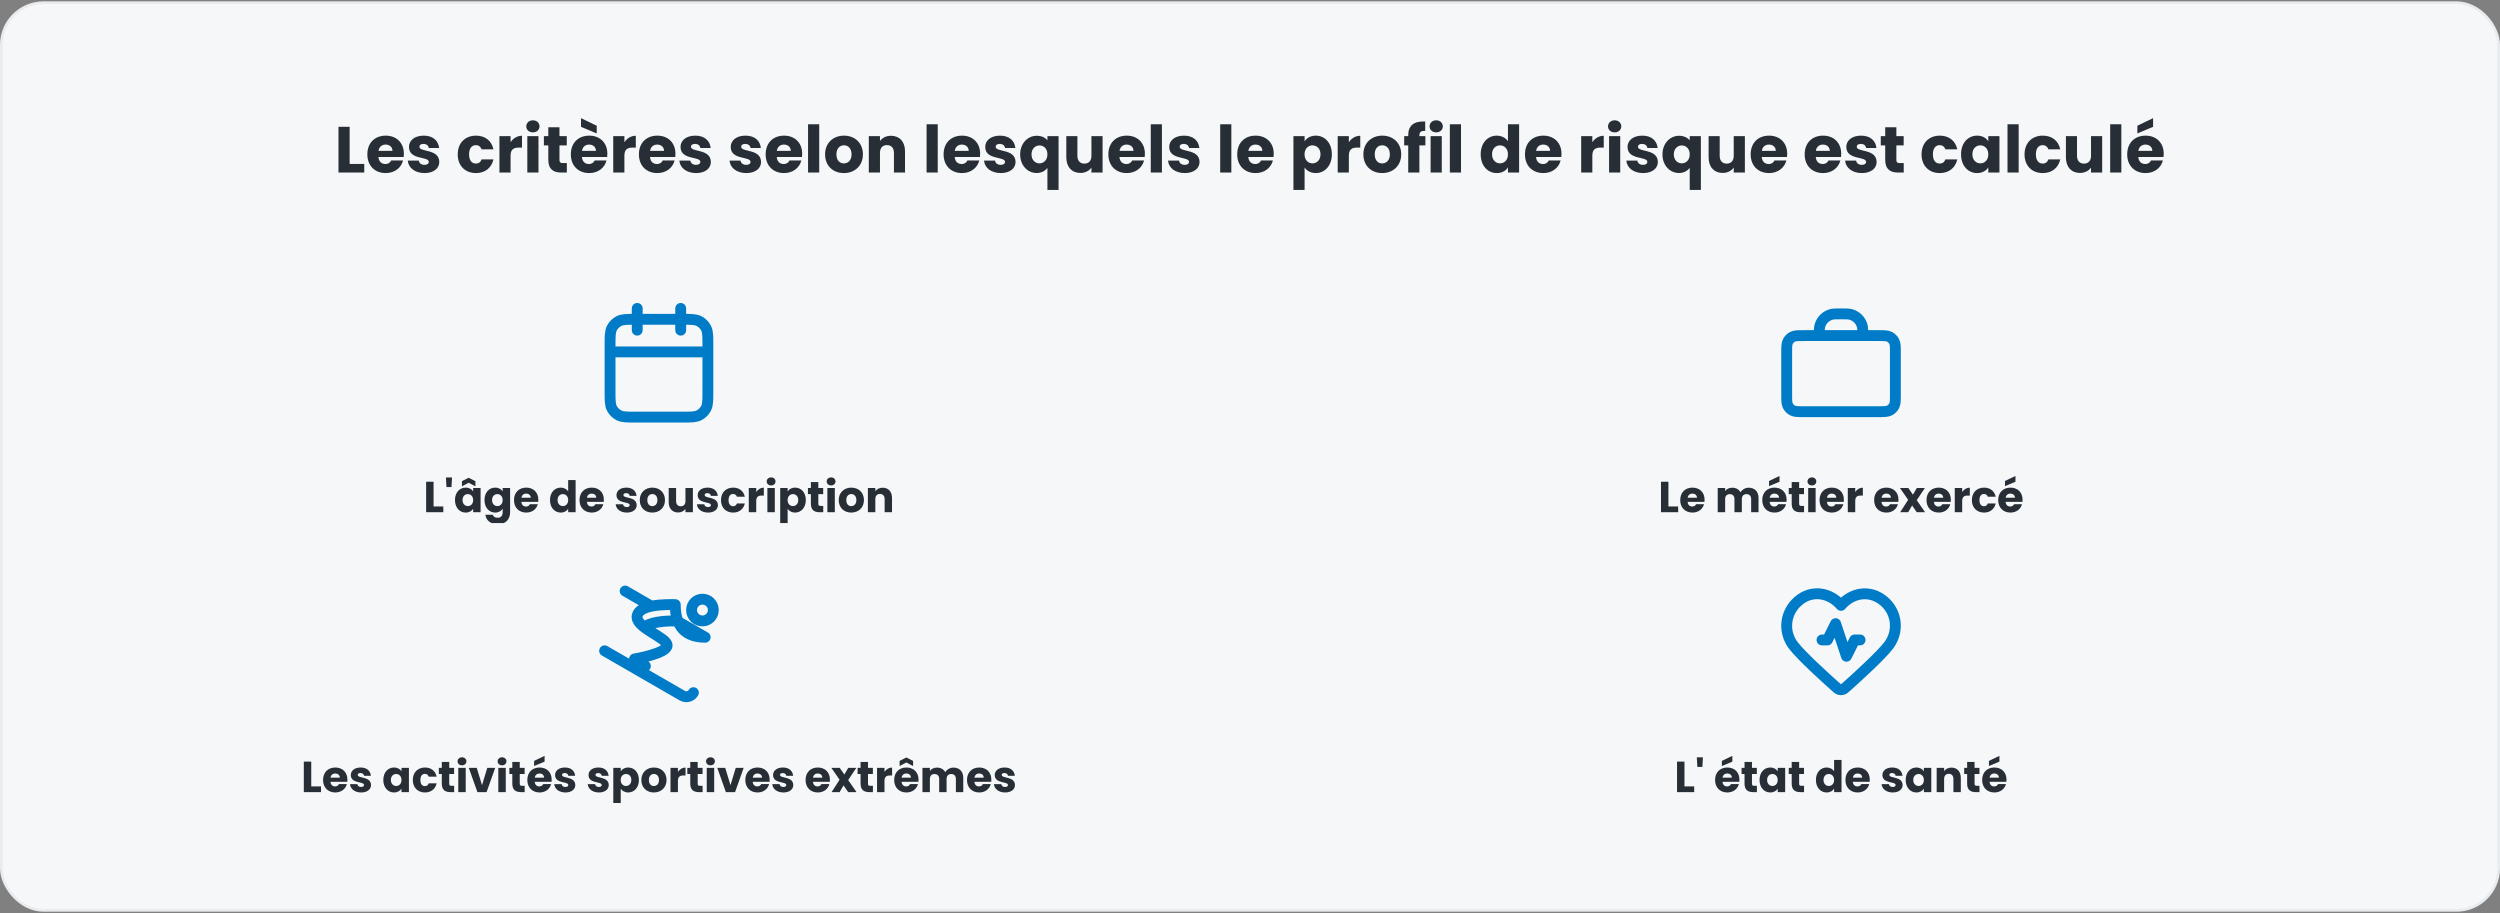
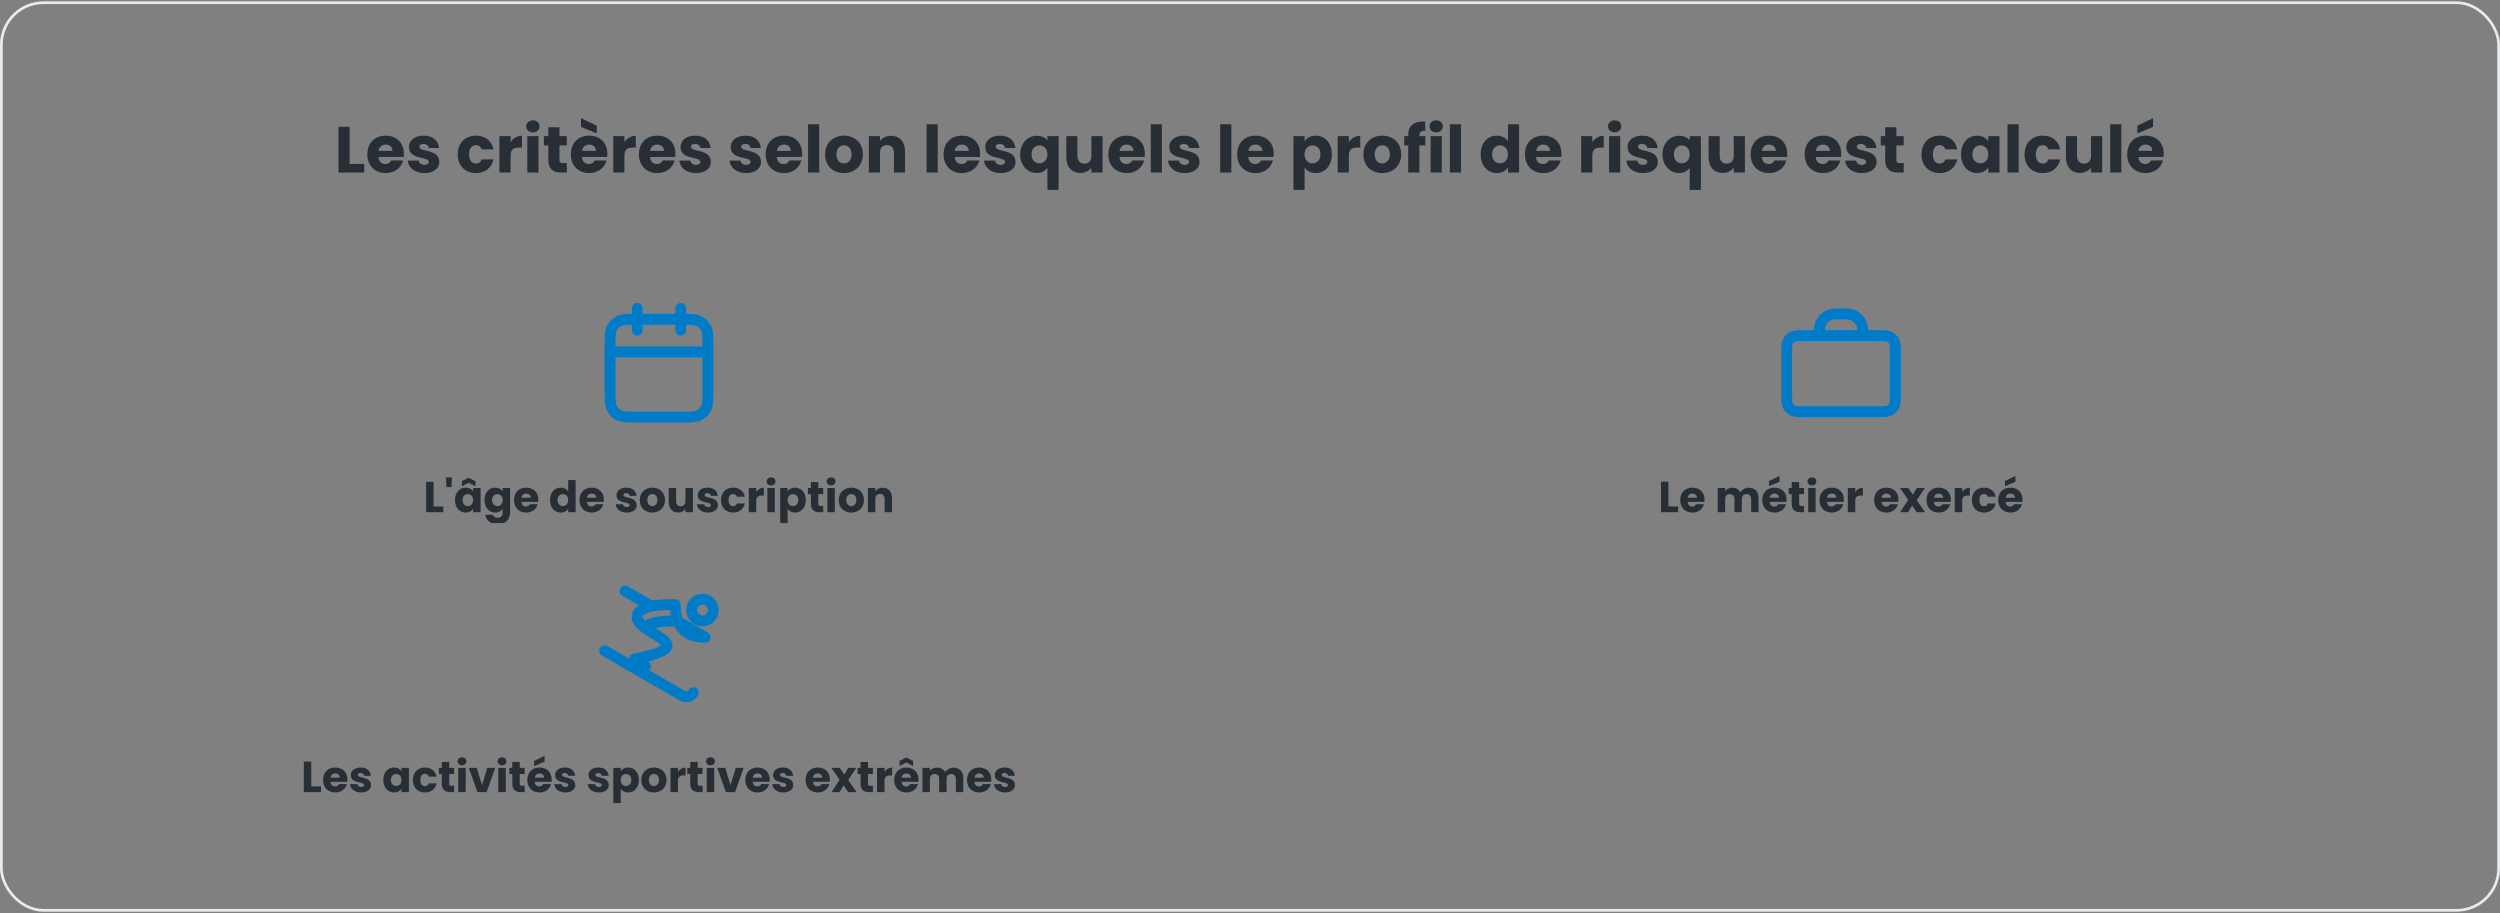
<svg xmlns="http://www.w3.org/2000/svg" width="920" height="336" viewBox="0 0 920 336" fill="none">
  <rect x="0" y="0" width="920" height="336" fill="#808080" stroke="none" />
-   <rect x="0.5" y="1" width="919" height="334" rx="15.5" fill="#F5F7F9" />
  <rect x="0.5" y="1" width="919" height="334" rx="15.5" stroke="#E9ECEF" />
  <path d="M124.562 46.652H128.666V60.332H134.042V63.5H124.562V46.652ZM141.904 53.204C140.56 53.204 139.528 54.02 139.288 55.508H144.424C144.424 54.044 143.272 53.204 141.904 53.204ZM148.312 59.06C147.664 61.676 145.288 63.692 141.952 63.692C138.016 63.692 135.184 61.052 135.184 56.804C135.184 52.556 137.968 49.916 141.952 49.916C145.864 49.916 148.624 52.508 148.624 56.588C148.624 56.972 148.6 57.38 148.552 57.788H139.264C139.408 59.54 140.488 60.356 141.808 60.356C142.96 60.356 143.608 59.78 143.944 59.06H148.312ZM161.661 59.612C161.661 61.94 159.597 63.692 156.237 63.692C152.661 63.692 150.261 61.7 150.069 59.108H154.125C154.221 60.044 155.061 60.668 156.189 60.668C157.245 60.668 157.797 60.188 157.797 59.588C157.797 57.428 150.501 58.988 150.501 54.068C150.501 51.788 152.445 49.916 155.949 49.916C159.405 49.916 161.325 51.836 161.589 54.476H157.797C157.677 53.564 156.981 52.964 155.829 52.964C154.869 52.964 154.341 53.348 154.341 53.996C154.341 56.132 161.589 54.62 161.661 59.612ZM168.442 56.804C168.442 52.58 171.226 49.916 175.162 49.916C178.522 49.916 180.898 51.764 181.594 54.956H177.226C176.89 54.02 176.218 53.42 175.09 53.42C173.626 53.42 172.618 54.572 172.618 56.804C172.618 59.036 173.626 60.188 175.09 60.188C176.218 60.188 176.866 59.636 177.226 58.652H181.594C180.898 61.748 178.522 63.692 175.162 63.692C171.226 63.692 168.442 61.052 168.442 56.804ZM187.893 57.284V63.5H183.789V50.108H187.893V52.34C188.829 50.924 190.293 49.964 192.093 49.964V54.308H190.965C189.021 54.308 187.893 54.98 187.893 57.284ZM194.054 63.5V50.108H198.158V63.5H194.054ZM196.118 48.716C194.654 48.716 193.67 47.732 193.67 46.508C193.67 45.26 194.654 44.276 196.118 44.276C197.558 44.276 198.542 45.26 198.542 46.508C198.542 47.732 197.558 48.716 196.118 48.716ZM201.781 58.844V53.516H200.149V50.108H201.781V46.844H205.885V50.108H208.573V53.516H205.885V58.892C205.885 59.684 206.221 60.02 207.133 60.02H208.597V63.5H206.509C203.725 63.5 201.781 62.324 201.781 58.844ZM216.787 53.204C215.443 53.204 214.411 54.02 214.171 55.508H219.307C219.307 54.044 218.155 53.204 216.787 53.204ZM223.195 59.06C222.547 61.676 220.171 63.692 216.835 63.692C212.899 63.692 210.067 61.052 210.067 56.804C210.067 52.556 212.851 49.916 216.835 49.916C220.747 49.916 223.507 52.508 223.507 56.588C223.507 56.972 223.483 57.38 223.435 57.788H214.147C214.291 59.54 215.371 60.356 216.691 60.356C217.843 60.356 218.491 59.78 218.827 59.06H223.195ZM213.811 46.676V43.484L219.595 46.268V49.1L213.811 46.676ZM229.776 57.284V63.5H225.672V50.108H229.776V52.34C230.712 50.924 232.176 49.964 233.976 49.964V54.308H232.848C230.904 54.308 229.776 54.98 229.776 57.284ZM241.841 53.204C240.497 53.204 239.465 54.02 239.225 55.508H244.361C244.361 54.044 243.209 53.204 241.841 53.204ZM248.249 59.06C247.601 61.676 245.225 63.692 241.889 63.692C237.953 63.692 235.121 61.052 235.121 56.804C235.121 52.556 237.905 49.916 241.889 49.916C245.801 49.916 248.561 52.508 248.561 56.588C248.561 56.972 248.537 57.38 248.489 57.788H239.201C239.345 59.54 240.425 60.356 241.745 60.356C242.897 60.356 243.545 59.78 243.881 59.06H248.249ZM261.598 59.612C261.598 61.94 259.534 63.692 256.174 63.692C252.598 63.692 250.198 61.7 250.006 59.108H254.062C254.158 60.044 254.998 60.668 256.126 60.668C257.182 60.668 257.734 60.188 257.734 59.588C257.734 57.428 250.438 58.988 250.438 54.068C250.438 51.788 252.382 49.916 255.886 49.916C259.342 49.916 261.262 51.836 261.526 54.476H257.734C257.614 53.564 256.918 52.964 255.766 52.964C254.806 52.964 254.278 53.348 254.278 53.996C254.278 56.132 261.526 54.62 261.598 59.612ZM280.067 59.612C280.067 61.94 278.003 63.692 274.643 63.692C271.067 63.692 268.667 61.7 268.475 59.108H272.531C272.627 60.044 273.467 60.668 274.595 60.668C275.651 60.668 276.203 60.188 276.203 59.588C276.203 57.428 268.907 58.988 268.907 54.068C268.907 51.788 270.851 49.916 274.355 49.916C277.811 49.916 279.731 51.836 279.995 54.476H276.203C276.083 53.564 275.387 52.964 274.235 52.964C273.275 52.964 272.747 53.348 272.747 53.996C272.747 56.132 279.995 54.62 280.067 59.612ZM288.482 53.204C287.138 53.204 286.106 54.02 285.866 55.508H291.002C291.002 54.044 289.85 53.204 288.482 53.204ZM294.89 59.06C294.242 61.676 291.866 63.692 288.53 63.692C284.594 63.692 281.762 61.052 281.762 56.804C281.762 52.556 284.546 49.916 288.53 49.916C292.442 49.916 295.202 52.508 295.202 56.588C295.202 56.972 295.178 57.38 295.13 57.788H285.842C285.986 59.54 287.066 60.356 288.386 60.356C289.538 60.356 290.186 59.78 290.522 59.06H294.89ZM297.367 63.5V45.74H301.471V63.5H297.367ZM317.549 56.804C317.549 61.052 314.477 63.692 310.541 63.692C306.605 63.692 303.629 61.052 303.629 56.804C303.629 52.556 306.677 49.916 310.589 49.916C314.525 49.916 317.549 52.556 317.549 56.804ZM307.805 56.804C307.805 59.06 309.053 60.14 310.541 60.14C312.005 60.14 313.373 59.06 313.373 56.804C313.373 54.524 312.029 53.468 310.589 53.468C309.101 53.468 307.805 54.524 307.805 56.804ZM328.966 63.5V56.228C328.966 54.404 327.958 53.396 326.398 53.396C324.838 53.396 323.83 54.404 323.83 56.228V63.5H319.726V50.108H323.83V51.884C324.646 50.756 326.086 49.964 327.886 49.964C330.982 49.964 333.046 52.076 333.046 55.676V63.5H328.966ZM340.984 63.5V45.74H345.088V63.5H340.984ZM353.966 53.204C352.622 53.204 351.59 54.02 351.35 55.508H356.486C356.486 54.044 355.334 53.204 353.966 53.204ZM360.374 59.06C359.726 61.676 357.35 63.692 354.014 63.692C350.078 63.692 347.246 61.052 347.246 56.804C347.246 52.556 350.03 49.916 354.014 49.916C357.926 49.916 360.686 52.508 360.686 56.588C360.686 56.972 360.662 57.38 360.614 57.788H351.326C351.47 59.54 352.55 60.356 353.87 60.356C355.022 60.356 355.67 59.78 356.006 59.06H360.374ZM373.723 59.612C373.723 61.94 371.659 63.692 368.299 63.692C364.723 63.692 362.323 61.7 362.131 59.108H366.187C366.283 60.044 367.123 60.668 368.251 60.668C369.307 60.668 369.859 60.188 369.859 59.588C369.859 57.428 362.563 58.988 362.563 54.068C362.563 51.788 364.507 49.916 368.011 49.916C371.467 49.916 373.387 51.836 373.651 54.476H369.859C369.739 53.564 369.043 52.964 367.891 52.964C366.931 52.964 366.403 53.348 366.403 53.996C366.403 56.132 373.651 54.62 373.723 59.612ZM375.418 56.828C375.418 52.748 378.202 49.964 381.538 49.964C383.29 49.964 384.634 50.636 385.45 51.644V50.108H389.554V69.884H385.45V61.82C384.586 62.876 383.266 63.668 381.49 63.668C378.202 63.668 375.418 60.908 375.418 56.828ZM385.45 56.804C385.45 54.548 383.914 53.516 382.522 53.516C381.154 53.516 379.594 54.572 379.594 56.828C379.594 59.084 381.154 60.116 382.522 60.116C383.914 60.116 385.45 59.06 385.45 56.804ZM405.747 50.108V63.5H401.643V61.676C400.827 62.828 399.387 63.644 397.587 63.644C394.491 63.644 392.403 61.508 392.403 57.932V50.108H396.483V57.38C396.483 59.204 397.515 60.212 399.051 60.212C400.635 60.212 401.643 59.204 401.643 57.38V50.108H405.747ZM414.599 53.204C413.255 53.204 412.223 54.02 411.983 55.508H417.119C417.119 54.044 415.967 53.204 414.599 53.204ZM421.007 59.06C420.359 61.676 417.983 63.692 414.647 63.692C410.711 63.692 407.879 61.052 407.879 56.804C407.879 52.556 410.663 49.916 414.647 49.916C418.559 49.916 421.319 52.508 421.319 56.588C421.319 56.972 421.295 57.38 421.247 57.788H411.959C412.103 59.54 413.183 60.356 414.503 60.356C415.655 60.356 416.303 59.78 416.639 59.06H421.007ZM423.484 63.5V45.74H427.588V63.5H423.484ZM441.434 59.612C441.434 61.94 439.37 63.692 436.01 63.692C432.434 63.692 430.034 61.7 429.842 59.108H433.898C433.994 60.044 434.834 60.668 435.962 60.668C437.018 60.668 437.57 60.188 437.57 59.588C437.57 57.428 430.274 58.988 430.274 54.068C430.274 51.788 432.218 49.916 435.722 49.916C439.178 49.916 441.098 51.836 441.362 54.476H437.57C437.45 53.564 436.754 52.964 435.602 52.964C434.642 52.964 434.114 53.348 434.114 53.996C434.114 56.132 441.362 54.62 441.434 59.612ZM449.031 63.5V45.74H453.135V63.5H449.031ZM462.013 53.204C460.669 53.204 459.637 54.02 459.397 55.508H464.533C464.533 54.044 463.381 53.204 462.013 53.204ZM468.421 59.06C467.773 61.676 465.397 63.692 462.061 63.692C458.125 63.692 455.293 61.052 455.293 56.804C455.293 52.556 458.077 49.916 462.061 49.916C465.973 49.916 468.733 52.508 468.733 56.588C468.733 56.972 468.709 57.38 468.661 57.788H459.373C459.517 59.54 460.597 60.356 461.917 60.356C463.069 60.356 463.717 59.78 464.053 59.06H468.421ZM480.088 52.004C480.832 50.828 482.248 49.916 484.216 49.916C487.504 49.916 490.12 52.556 490.12 56.78C490.12 61.004 487.504 63.692 484.216 63.692C482.248 63.692 480.832 62.756 480.088 61.628V69.884H475.984V50.108H480.088V52.004ZM485.944 56.78C485.944 54.644 484.552 53.492 482.992 53.492C481.456 53.492 480.064 54.668 480.064 56.804C480.064 58.94 481.456 60.116 482.992 60.116C484.552 60.116 485.944 58.916 485.944 56.78ZM496.377 57.284V63.5H492.273V50.108H496.377V52.34C497.313 50.924 498.777 49.964 500.577 49.964V54.308H499.449C497.505 54.308 496.377 54.98 496.377 57.284ZM515.643 56.804C515.643 61.052 512.571 63.692 508.635 63.692C504.699 63.692 501.723 61.052 501.723 56.804C501.723 52.556 504.771 49.916 508.683 49.916C512.619 49.916 515.643 52.556 515.643 56.804ZM505.899 56.804C505.899 59.06 507.147 60.14 508.635 60.14C510.099 60.14 511.467 59.06 511.467 56.804C511.467 54.524 510.123 53.468 508.683 53.468C507.195 53.468 505.899 54.524 505.899 56.804ZM518.228 63.5V53.516H516.74V50.108H518.228V49.724C518.228 46.22 520.388 44.492 524.468 44.708V48.188C522.884 48.092 522.332 48.572 522.332 49.988V50.108H524.54V53.516H522.332V63.5H518.228ZM526.468 63.5V50.108H530.572V63.5H526.468ZM528.532 48.716C527.068 48.716 526.084 47.732 526.084 46.508C526.084 45.26 527.068 44.276 528.532 44.276C529.972 44.276 530.956 45.26 530.956 46.508C530.956 47.732 529.972 48.716 528.532 48.716ZM533.547 63.5V45.74H537.651V63.5H533.547ZM544.895 56.78C544.895 52.556 547.511 49.916 550.799 49.916C552.575 49.916 554.111 50.732 554.927 51.956V45.74H559.031V63.5H554.927V61.58C554.183 62.804 552.767 63.692 550.799 63.692C547.511 63.692 544.895 61.004 544.895 56.78ZM554.927 56.804C554.927 54.668 553.559 53.492 551.999 53.492C550.463 53.492 549.071 54.644 549.071 56.78C549.071 58.916 550.463 60.116 551.999 60.116C553.559 60.116 554.927 58.94 554.927 56.804ZM567.904 53.204C566.56 53.204 565.528 54.02 565.288 55.508H570.424C570.424 54.044 569.272 53.204 567.904 53.204ZM574.312 59.06C573.664 61.676 571.288 63.692 567.952 63.692C564.016 63.692 561.184 61.052 561.184 56.804C561.184 52.556 563.968 49.916 567.952 49.916C571.864 49.916 574.624 52.508 574.624 56.588C574.624 56.972 574.6 57.38 574.552 57.788H565.264C565.408 59.54 566.488 60.356 567.808 60.356C568.96 60.356 569.608 59.78 569.944 59.06H574.312ZM585.979 57.284V63.5H581.875V50.108H585.979V52.34C586.915 50.924 588.379 49.964 590.179 49.964V54.308H589.051C587.107 54.308 585.979 54.98 585.979 57.284ZM592.14 63.5V50.108H596.244V63.5H592.14ZM594.204 48.716C592.74 48.716 591.756 47.732 591.756 46.508C591.756 45.26 592.74 44.276 594.204 44.276C595.644 44.276 596.628 45.26 596.628 46.508C596.628 47.732 595.644 48.716 594.204 48.716ZM610.09 59.612C610.09 61.94 608.026 63.692 604.666 63.692C601.09 63.692 598.69 61.7 598.498 59.108H602.554C602.65 60.044 603.49 60.668 604.618 60.668C605.674 60.668 606.226 60.188 606.226 59.588C606.226 57.428 598.93 58.988 598.93 54.068C598.93 51.788 600.874 49.916 604.378 49.916C607.834 49.916 609.754 51.836 610.018 54.476H606.226C606.106 53.564 605.41 52.964 604.258 52.964C603.298 52.964 602.77 53.348 602.77 53.996C602.77 56.132 610.018 54.62 610.09 59.612ZM611.785 56.828C611.785 52.748 614.569 49.964 617.905 49.964C619.657 49.964 621.001 50.636 621.817 51.644V50.108H625.921V69.884H621.817V61.82C620.953 62.876 619.633 63.668 617.857 63.668C614.569 63.668 611.785 60.908 611.785 56.828ZM621.817 56.804C621.817 54.548 620.281 53.516 618.889 53.516C617.521 53.516 615.961 54.572 615.961 56.828C615.961 59.084 617.521 60.116 618.889 60.116C620.281 60.116 621.817 59.06 621.817 56.804ZM642.114 50.108V63.5H638.01V61.676C637.194 62.828 635.754 63.644 633.954 63.644C630.858 63.644 628.77 61.508 628.77 57.932V50.108H632.85V57.38C632.85 59.204 633.882 60.212 635.418 60.212C637.002 60.212 638.01 59.204 638.01 57.38V50.108H642.114ZM650.966 53.204C649.622 53.204 648.59 54.02 648.35 55.508H653.486C653.486 54.044 652.334 53.204 650.966 53.204ZM657.374 59.06C656.726 61.676 654.35 63.692 651.014 63.692C647.078 63.692 644.246 61.052 644.246 56.804C644.246 52.556 647.03 49.916 651.014 49.916C654.926 49.916 657.686 52.508 657.686 56.588C657.686 56.972 657.662 57.38 657.614 57.788H648.326C648.47 59.54 649.55 60.356 650.87 60.356C652.022 60.356 652.67 59.78 653.006 59.06H657.374ZM670.841 53.204C669.497 53.204 668.465 54.02 668.225 55.508H673.361C673.361 54.044 672.209 53.204 670.841 53.204ZM677.249 59.06C676.601 61.676 674.225 63.692 670.889 63.692C666.953 63.692 664.121 61.052 664.121 56.804C664.121 52.556 666.905 49.916 670.889 49.916C674.801 49.916 677.561 52.508 677.561 56.588C677.561 56.972 677.537 57.38 677.489 57.788H668.201C668.345 59.54 669.425 60.356 670.745 60.356C671.897 60.356 672.545 59.78 672.881 59.06H677.249ZM690.598 59.612C690.598 61.94 688.534 63.692 685.174 63.692C681.598 63.692 679.198 61.7 679.006 59.108H683.062C683.158 60.044 683.998 60.668 685.126 60.668C686.182 60.668 686.734 60.188 686.734 59.588C686.734 57.428 679.438 58.988 679.438 54.068C679.438 51.788 681.382 49.916 684.886 49.916C688.342 49.916 690.262 51.836 690.526 54.476H686.734C686.614 53.564 685.918 52.964 684.766 52.964C683.806 52.964 683.278 53.348 683.278 53.996C683.278 56.132 690.526 54.62 690.598 59.612ZM693.757 58.844V53.516H692.125V50.108H693.757V46.844H697.861V50.108H700.549V53.516H697.861V58.892C697.861 59.684 698.197 60.02 699.109 60.02H700.573V63.5H698.485C695.701 63.5 693.757 62.324 693.757 58.844ZM707.129 56.804C707.129 52.58 709.913 49.916 713.849 49.916C717.209 49.916 719.585 51.764 720.281 54.956H715.913C715.577 54.02 714.905 53.42 713.777 53.42C712.313 53.42 711.305 54.572 711.305 56.804C711.305 59.036 712.313 60.188 713.777 60.188C714.905 60.188 715.553 59.636 715.913 58.652H720.281C719.585 61.748 717.209 63.692 713.849 63.692C709.913 63.692 707.129 61.052 707.129 56.804ZM721.66 56.78C721.66 52.556 724.276 49.916 727.564 49.916C729.556 49.916 730.972 50.828 731.692 52.004V50.108H735.796V63.5H731.692V61.604C730.948 62.78 729.532 63.692 727.54 63.692C724.276 63.692 721.66 61.004 721.66 56.78ZM731.692 56.804C731.692 54.668 730.324 53.492 728.764 53.492C727.228 53.492 725.836 54.644 725.836 56.78C725.836 58.916 727.228 60.116 728.764 60.116C730.324 60.116 731.692 58.94 731.692 56.804ZM738.765 63.5V45.74H742.869V63.5H738.765ZM745.027 56.804C745.027 52.58 747.811 49.916 751.747 49.916C755.107 49.916 757.483 51.764 758.179 54.956H753.811C753.475 54.02 752.803 53.42 751.675 53.42C750.211 53.42 749.203 54.572 749.203 56.804C749.203 59.036 750.211 60.188 751.675 60.188C752.803 60.188 753.451 59.636 753.811 58.652H758.179C757.483 61.748 755.107 63.692 751.747 63.692C747.811 63.692 745.027 61.052 745.027 56.804ZM773.599 50.108V63.5H769.495V61.676C768.679 62.828 767.239 63.644 765.439 63.644C762.343 63.644 760.255 61.508 760.255 57.932V50.108H764.335V57.38C764.335 59.204 765.367 60.212 766.903 60.212C768.487 60.212 769.495 59.204 769.495 57.38V50.108H773.599ZM776.547 63.5V45.74H780.651V63.5H776.547ZM789.529 53.204C788.185 53.204 787.153 54.02 786.913 55.508H792.049C792.049 54.044 790.897 53.204 789.529 53.204ZM795.937 59.06C795.289 61.676 792.913 63.692 789.577 63.692C785.641 63.692 782.809 61.052 782.809 56.804C782.809 52.556 785.593 49.916 789.577 49.916C793.489 49.916 796.249 52.508 796.249 56.588C796.249 56.972 796.225 57.38 796.177 57.788H786.889C787.033 59.54 788.113 60.356 789.433 60.356C790.585 60.356 791.233 59.78 791.569 59.06H795.937ZM786.553 46.268L792.337 43.484V46.676L786.553 49.1V46.268Z" fill="#272E35" />
  <g clip-path="url(#clip0_2107_1588)">
    <path d="M260.5 129.5H224.5M250.5 113.5V121.5M234.5 113.5V121.5M234.1 153.5H250.9C254.26 153.5 255.94 153.5 257.224 152.846C258.353 152.271 259.271 151.353 259.846 150.224C260.5 148.94 260.5 147.26 260.5 143.9V127.1C260.5 123.74 260.5 122.06 259.846 120.776C259.271 119.647 258.353 118.729 257.224 118.154C255.94 117.5 254.26 117.5 250.9 117.5H234.1C230.74 117.5 229.06 117.5 227.776 118.154C226.647 118.729 225.729 119.647 225.154 120.776C224.5 122.06 224.5 123.74 224.5 127.1V143.9C224.5 147.26 224.5 148.94 225.154 150.224C225.729 151.353 226.647 152.271 227.776 152.846C229.06 153.5 230.74 153.5 234.1 153.5Z" stroke="#007BC7" stroke-width="4" stroke-linecap="round" stroke-linejoin="round" />
    <path d="M156.82 177.268H159.556V186.388H163.14V188.5H156.82V177.268ZM164.301 179.236L164.093 175.7H166.349L166.141 179.236H164.301ZM167.432 184.02C167.432 181.204 169.176 179.444 171.368 179.444C172.696 179.444 173.64 180.052 174.12 180.836V179.572H176.856V188.5H174.12V187.236C173.624 188.02 172.68 188.628 171.352 188.628C169.176 188.628 167.432 186.836 167.432 184.02ZM174.12 184.036C174.12 182.612 173.208 181.828 172.168 181.828C171.144 181.828 170.216 182.596 170.216 184.02C170.216 185.444 171.144 186.244 172.168 186.244C173.208 186.244 174.12 185.46 174.12 184.036ZM174.952 177.076V178.964L172.472 177.652L169.992 178.964V177.076L172.472 175.812L174.952 177.076ZM178.292 184.02C178.292 181.204 180.036 179.444 182.228 179.444C183.54 179.444 184.5 180.036 184.98 180.836V179.572H187.716V188.484C187.716 190.868 186.34 192.9 183.252 192.9C180.596 192.9 178.868 191.556 178.628 189.428H181.332C181.508 190.1 182.18 190.532 183.124 190.532C184.164 190.532 184.98 189.988 184.98 188.484V187.22C184.484 188.004 183.54 188.628 182.228 188.628C180.036 188.628 178.292 186.836 178.292 184.02ZM184.98 184.036C184.98 182.612 184.068 181.828 183.028 181.828C182.004 181.828 181.076 182.596 181.076 184.02C181.076 185.444 182.004 186.244 183.028 186.244C184.068 186.244 184.98 185.46 184.98 184.036ZM193.631 181.636C192.735 181.636 192.047 182.18 191.887 183.172H195.311C195.311 182.196 194.543 181.636 193.631 181.636ZM197.903 185.54C197.471 187.284 195.887 188.628 193.663 188.628C191.039 188.628 189.151 186.868 189.151 184.036C189.151 181.204 191.007 179.444 193.663 179.444C196.271 179.444 198.111 181.172 198.111 183.892C198.111 184.148 198.095 184.42 198.063 184.692H191.871C191.967 185.86 192.687 186.404 193.567 186.404C194.335 186.404 194.767 186.02 194.991 185.54H197.903ZM202.401 184.02C202.401 181.204 204.145 179.444 206.337 179.444C207.521 179.444 208.545 179.988 209.089 180.804V176.66H211.825V188.5H209.089V187.22C208.593 188.036 207.649 188.628 206.337 188.628C204.145 188.628 202.401 186.836 202.401 184.02ZM209.089 184.036C209.089 182.612 208.177 181.828 207.137 181.828C206.113 181.828 205.185 182.596 205.185 184.02C205.185 185.444 206.113 186.244 207.137 186.244C208.177 186.244 209.089 185.46 209.089 184.036ZM217.741 181.636C216.845 181.636 216.157 182.18 215.997 183.172H219.421C219.421 182.196 218.653 181.636 217.741 181.636ZM222.013 185.54C221.581 187.284 219.997 188.628 217.773 188.628C215.149 188.628 213.261 186.868 213.261 184.036C213.261 181.204 215.117 179.444 217.773 179.444C220.381 179.444 222.22 181.172 222.22 183.892C222.22 184.148 222.205 184.42 222.173 184.692H215.981C216.077 185.86 216.797 186.404 217.677 186.404C218.445 186.404 218.877 186.02 219.101 185.54H222.013ZM234.303 185.908C234.303 187.46 232.927 188.628 230.687 188.628C228.303 188.628 226.703 187.3 226.575 185.572H229.279C229.343 186.196 229.903 186.612 230.655 186.612C231.359 186.612 231.727 186.292 231.727 185.892C231.727 184.452 226.863 185.492 226.863 182.212C226.863 180.692 228.159 179.444 230.495 179.444C232.799 179.444 234.079 180.724 234.255 182.484H231.727C231.647 181.876 231.183 181.476 230.415 181.476C229.775 181.476 229.423 181.732 229.423 182.164C229.423 183.588 234.255 182.58 234.303 185.908ZM244.712 184.036C244.712 186.868 242.664 188.628 240.04 188.628C237.416 188.628 235.432 186.868 235.432 184.036C235.432 181.204 237.464 179.444 240.072 179.444C242.696 179.444 244.712 181.204 244.712 184.036ZM238.216 184.036C238.216 185.54 239.048 186.26 240.04 186.26C241.016 186.26 241.928 185.54 241.928 184.036C241.928 182.516 241.032 181.812 240.072 181.812C239.08 181.812 238.216 182.516 238.216 184.036ZM254.98 179.572V188.5H252.244V187.284C251.7 188.052 250.74 188.596 249.54 188.596C247.476 188.596 246.084 187.172 246.084 184.788V179.572H248.804V184.42C248.804 185.636 249.492 186.308 250.516 186.308C251.572 186.308 252.244 185.636 252.244 184.42V179.572H254.98ZM264.193 185.908C264.193 187.46 262.817 188.628 260.577 188.628C258.193 188.628 256.593 187.3 256.465 185.572H259.169C259.233 186.196 259.793 186.612 260.545 186.612C261.249 186.612 261.617 186.292 261.617 185.892C261.617 184.452 256.753 185.492 256.753 182.212C256.753 180.692 258.049 179.444 260.385 179.444C262.689 179.444 263.969 180.724 264.145 182.484H261.617C261.537 181.876 261.073 181.476 260.305 181.476C259.665 181.476 259.313 181.732 259.313 182.164C259.313 183.588 264.145 182.58 264.193 185.908ZM265.323 184.036C265.323 181.22 267.179 179.444 269.803 179.444C272.043 179.444 273.627 180.676 274.091 182.804H271.179C270.955 182.18 270.507 181.78 269.755 181.78C268.779 181.78 268.107 182.548 268.107 184.036C268.107 185.524 268.779 186.292 269.755 186.292C270.507 186.292 270.939 185.924 271.179 185.268H274.091C273.627 187.332 272.043 188.628 269.803 188.628C267.179 188.628 265.323 186.868 265.323 184.036ZM278.291 184.356V188.5H275.555V179.572H278.291V181.06C278.915 180.116 279.891 179.476 281.091 179.476V182.372H280.339C279.043 182.372 278.291 182.82 278.291 184.356ZM282.398 188.5V179.572H285.134V188.5H282.398ZM283.774 178.644C282.798 178.644 282.142 177.988 282.142 177.172C282.142 176.34 282.798 175.684 283.774 175.684C284.734 175.684 285.39 176.34 285.39 177.172C285.39 177.988 284.734 178.644 283.774 178.644ZM289.853 180.836C290.349 180.052 291.293 179.444 292.605 179.444C294.797 179.444 296.541 181.204 296.541 184.02C296.541 186.836 294.797 188.628 292.605 188.628C291.293 188.628 290.349 188.004 289.853 187.252V192.756H287.117V179.572H289.853V180.836ZM293.757 184.02C293.757 182.596 292.829 181.828 291.789 181.828C290.765 181.828 289.837 182.612 289.837 184.036C289.837 185.46 290.765 186.244 291.789 186.244C292.829 186.244 293.757 185.444 293.757 184.02ZM298.408 185.396V181.844H297.32V179.572H298.408V177.396H301.144V179.572H302.936V181.844H301.144V185.428C301.144 185.956 301.368 186.18 301.976 186.18H302.952V188.5H301.56C299.704 188.5 298.408 187.716 298.408 185.396ZM304.476 188.5V179.572H307.212V188.5H304.476ZM305.852 178.644C304.876 178.644 304.22 177.988 304.22 177.172C304.22 176.34 304.876 175.684 305.852 175.684C306.812 175.684 307.468 176.34 307.468 177.172C307.468 177.988 306.812 178.644 305.852 178.644ZM317.931 184.036C317.931 186.868 315.883 188.628 313.259 188.628C310.635 188.628 308.651 186.868 308.651 184.036C308.651 181.204 310.683 179.444 313.291 179.444C315.915 179.444 317.931 181.204 317.931 184.036ZM311.435 184.036C311.435 185.54 312.267 186.26 313.259 186.26C314.235 186.26 315.147 185.54 315.147 184.036C315.147 182.516 314.251 181.812 313.291 181.812C312.299 181.812 311.435 182.516 311.435 184.036ZM325.543 188.5V183.652C325.543 182.436 324.871 181.764 323.831 181.764C322.791 181.764 322.119 182.436 322.119 183.652V188.5H319.383V179.572H322.119V180.756C322.663 180.004 323.623 179.476 324.823 179.476C326.887 179.476 328.263 180.884 328.263 183.284V188.5H325.543Z" fill="#272E35" />
  </g>
  <g clip-path="url(#clip1_2107_1588)">
    <path d="M685.5 123.5C685.5 121.64 685.5 120.71 685.296 119.947C684.741 117.877 683.123 116.259 681.053 115.704C680.29 115.5 679.36 115.5 677.5 115.5C675.64 115.5 674.71 115.5 673.947 115.704C671.877 116.259 670.259 117.877 669.704 119.947C669.5 120.71 669.5 121.64 669.5 123.5M663.9 151.5H691.1C693.34 151.5 694.46 151.5 695.316 151.064C696.069 150.681 696.681 150.069 697.064 149.316C697.5 148.46 697.5 147.34 697.5 145.1V129.9C697.5 127.66 697.5 126.54 697.064 125.684C696.681 124.931 696.069 124.319 695.316 123.936C694.46 123.5 693.34 123.5 691.1 123.5H663.9C661.66 123.5 660.54 123.5 659.684 123.936C658.931 124.319 658.319 124.931 657.936 125.684C657.5 126.54 657.5 127.66 657.5 129.9V145.1C657.5 147.34 657.5 148.46 657.936 149.316C658.319 150.069 658.931 150.681 659.684 151.064C660.54 151.5 661.66 151.5 663.9 151.5Z" stroke="#007BC7" stroke-width="4" stroke-linecap="round" stroke-linejoin="round" />
    <path d="M611.242 177.268H613.978V186.388H617.562V188.5H611.242V177.268ZM622.803 181.636C621.907 181.636 621.219 182.18 621.059 183.172H624.483C624.483 182.196 623.715 181.636 622.803 181.636ZM627.075 185.54C626.643 187.284 625.059 188.628 622.835 188.628C620.211 188.628 618.323 186.868 618.323 184.036C618.323 181.204 620.179 179.444 622.835 179.444C625.443 179.444 627.283 181.172 627.283 183.892C627.283 184.148 627.267 184.42 627.235 184.692H621.043C621.139 185.86 621.859 186.404 622.739 186.404C623.507 186.404 623.939 186.02 624.163 185.54H627.075ZM644.421 188.5V183.652C644.421 182.484 643.749 181.844 642.709 181.844C641.669 181.844 640.997 182.484 640.997 183.652V188.5H638.277V183.652C638.277 182.484 637.605 181.844 636.565 181.844C635.525 181.844 634.853 182.484 634.853 183.652V188.5H632.117V179.572H634.853V180.692C635.381 179.972 636.293 179.476 637.461 179.476C638.805 179.476 639.893 180.068 640.501 181.14C641.093 180.196 642.213 179.476 643.509 179.476C645.717 179.476 647.141 180.884 647.141 183.284V188.5H644.421ZM652.991 181.636C652.095 181.636 651.407 182.18 651.247 183.172H654.671C654.671 182.196 653.903 181.636 652.991 181.636ZM657.263 185.54C656.831 187.284 655.247 188.628 653.023 188.628C650.399 188.628 648.511 186.868 648.511 184.036C648.511 181.204 650.367 179.444 653.023 179.444C655.631 179.444 657.47 181.172 657.47 183.892C657.47 184.148 657.455 184.42 657.423 184.692H651.231C651.327 185.86 652.047 186.404 652.927 186.404C653.695 186.404 654.127 186.02 654.351 185.54H657.263ZM651.007 177.012L654.863 175.156V177.284L651.007 178.9V177.012ZM659.346 185.396V181.844H658.258V179.572H659.346V177.396H662.082V179.572H663.874V181.844H662.082V185.428C662.082 185.956 662.306 186.18 662.914 186.18H663.89V188.5H662.498C660.642 188.5 659.346 187.716 659.346 185.396ZM665.414 188.5V179.572H668.15V188.5H665.414ZM666.79 178.644C665.814 178.644 665.158 177.988 665.158 177.172C665.158 176.34 665.814 175.684 666.79 175.684C667.75 175.684 668.406 176.34 668.406 177.172C668.406 177.988 667.75 178.644 666.79 178.644ZM674.069 181.636C673.173 181.636 672.485 182.18 672.325 183.172H675.749C675.749 182.196 674.981 181.636 674.069 181.636ZM678.341 185.54C677.909 187.284 676.325 188.628 674.101 188.628C671.477 188.628 669.589 186.868 669.589 184.036C669.589 181.204 671.445 179.444 674.101 179.444C676.709 179.444 678.549 181.172 678.549 183.892C678.549 184.148 678.533 184.42 678.501 184.692H672.309C672.405 185.86 673.125 186.404 674.005 186.404C674.773 186.404 675.205 186.02 675.429 185.54H678.341ZM682.728 184.356V188.5H679.992V179.572H682.728V181.06C683.352 180.116 684.328 179.476 685.528 179.476V182.372H684.776C683.48 182.372 682.728 182.82 682.728 184.356ZM694.162 181.636C693.266 181.636 692.578 182.18 692.418 183.172H695.842C695.842 182.196 695.074 181.636 694.162 181.636ZM698.434 185.54C698.002 187.284 696.418 188.628 694.194 188.628C691.57 188.628 689.682 186.868 689.682 184.036C689.682 181.204 691.538 179.444 694.194 179.444C696.802 179.444 698.642 181.172 698.642 183.892C698.642 184.148 698.626 184.42 698.594 184.692H692.402C692.498 185.86 693.218 186.404 694.098 186.404C694.866 186.404 695.298 186.02 695.522 185.54H698.434ZM705.366 188.5L703.654 186.02L702.214 188.5H699.254L702.198 183.94L699.174 179.572H702.246L703.958 182.036L705.398 179.572H708.358L705.366 184.068L708.438 188.5H705.366ZM713.428 181.636C712.532 181.636 711.844 182.18 711.684 183.172H715.108C715.108 182.196 714.34 181.636 713.428 181.636ZM717.7 185.54C717.268 187.284 715.684 188.628 713.46 188.628C710.836 188.628 708.948 186.868 708.948 184.036C708.948 181.204 710.804 179.444 713.46 179.444C716.068 179.444 717.908 181.172 717.908 183.892C717.908 184.148 717.892 184.42 717.86 184.692H711.668C711.764 185.86 712.484 186.404 713.364 186.404C714.132 186.404 714.564 186.02 714.788 185.54H717.7ZM722.087 184.356V188.5H719.351V179.572H722.087V181.06C722.711 180.116 723.687 179.476 724.887 179.476V182.372H724.135C722.839 182.372 722.087 182.82 722.087 184.356ZM725.651 184.036C725.651 181.22 727.507 179.444 730.131 179.444C732.371 179.444 733.955 180.676 734.419 182.804H731.507C731.283 182.18 730.835 181.78 730.083 181.78C729.107 181.78 728.435 182.548 728.435 184.036C728.435 185.524 729.107 186.292 730.083 186.292C730.835 186.292 731.267 185.924 731.507 185.268H734.419C733.955 187.332 732.371 188.628 730.131 188.628C727.507 188.628 725.651 186.868 725.651 184.036ZM739.819 181.636C738.923 181.636 738.235 182.18 738.075 183.172H741.499C741.499 182.196 740.731 181.636 739.819 181.636ZM744.091 185.54C743.659 187.284 742.075 188.628 739.851 188.628C737.227 188.628 735.339 186.868 735.339 184.036C735.339 181.204 737.195 179.444 739.851 179.444C742.459 179.444 744.299 181.172 744.299 183.892C744.299 184.148 744.283 184.42 744.251 184.692H738.059C738.155 185.86 738.875 186.404 739.755 186.404C740.523 186.404 740.955 186.02 741.179 185.54H744.091ZM737.835 177.012L741.691 175.156V177.284L737.835 178.9V177.012Z" fill="#272E35" />
  </g>
  <g clip-path="url(#clip2_2107_1588)">
    <path d="M248.5 228.5C246.5 228.5 240.5 228.5 237.5 230.5M222.5 239.5L251.079 256C252.514 256.829 254.348 256.337 255.177 254.902M230.056 217.5L239.72 223.08M239.72 223.08C243.321 222.328 247.594 222.499 248.5 222.499C248.5 228.499 250.5 234.5 259.5 234.5L249.61 228.79M239.72 223.08C237.147 223.616 234.917 224.623 234.5 226.498C233.5 230.998 245.5 234.496 245.5 237.498C245.5 240.5 233.5 242.5 233.5 242.5L237.5 245.1M254.5 224.5C254.5 226.709 256.291 228.5 258.5 228.5C260.709 228.5 262.5 226.709 262.5 224.5C262.5 222.291 260.709 220.5 258.5 220.5C256.291 220.5 254.5 222.291 254.5 224.5Z" stroke="#007BC7" stroke-width="4" stroke-linecap="round" stroke-linejoin="round" />
    <path d="M111.805 280.268H114.541V289.388H118.125V291.5H111.805V280.268ZM123.366 284.636C122.47 284.636 121.782 285.18 121.622 286.172H125.046C125.046 285.196 124.278 284.636 123.366 284.636ZM127.638 288.54C127.206 290.284 125.622 291.628 123.398 291.628C120.774 291.628 118.886 289.868 118.886 287.036C118.886 284.204 120.742 282.444 123.398 282.444C126.006 282.444 127.845 284.172 127.845 286.892C127.845 287.148 127.83 287.42 127.798 287.692H121.606C121.702 288.86 122.422 289.404 123.302 289.404C124.07 289.404 124.502 289.02 124.726 288.54H127.638ZM136.537 288.908C136.537 290.46 135.161 291.628 132.921 291.628C130.537 291.628 128.937 290.3 128.809 288.572H131.513C131.577 289.196 132.137 289.612 132.889 289.612C133.593 289.612 133.961 289.292 133.961 288.892C133.961 287.452 129.097 288.492 129.097 285.212C129.097 283.692 130.393 282.444 132.729 282.444C135.033 282.444 136.313 283.724 136.489 285.484H133.961C133.881 284.876 133.417 284.476 132.649 284.476C132.009 284.476 131.657 284.732 131.657 285.164C131.657 286.588 136.489 285.58 136.537 288.908ZM141.057 287.02C141.057 284.204 142.801 282.444 144.993 282.444C146.321 282.444 147.265 283.052 147.745 283.836V282.572H150.481V291.5H147.745V290.236C147.249 291.02 146.305 291.628 144.977 291.628C142.801 291.628 141.057 289.836 141.057 287.02ZM147.745 287.036C147.745 285.612 146.833 284.828 145.793 284.828C144.769 284.828 143.841 285.596 143.841 287.02C143.841 288.444 144.769 289.244 145.793 289.244C146.833 289.244 147.745 288.46 147.745 287.036ZM151.917 287.036C151.917 284.22 153.773 282.444 156.397 282.444C158.637 282.444 160.221 283.676 160.685 285.804H157.773C157.549 285.18 157.101 284.78 156.349 284.78C155.373 284.78 154.701 285.548 154.701 287.036C154.701 288.524 155.373 289.292 156.349 289.292C157.101 289.292 157.533 288.924 157.773 288.268H160.685C160.221 290.332 158.637 291.628 156.397 291.628C153.773 291.628 151.917 289.868 151.917 287.036ZM162.58 288.396V284.844H161.492V282.572H162.58V280.396H165.316V282.572H167.108V284.844H165.316V288.428C165.316 288.956 165.54 289.18 166.148 289.18H167.124V291.5H165.732C163.876 291.5 162.58 290.716 162.58 288.396ZM168.648 291.5V282.572H171.384V291.5H168.648ZM170.024 281.644C169.048 281.644 168.392 280.988 168.392 280.172C168.392 279.34 169.048 278.684 170.024 278.684C170.984 278.684 171.64 279.34 171.64 280.172C171.64 280.988 170.984 281.644 170.024 281.644ZM172.519 282.572H175.447L177.383 288.94L179.319 282.572H182.231L179.063 291.5H175.687L172.519 282.572ZM183.383 291.5V282.572H186.119V291.5H183.383ZM184.759 281.644C183.783 281.644 183.127 280.988 183.127 280.172C183.127 279.34 183.783 278.684 184.759 278.684C185.719 278.684 186.375 279.34 186.375 280.172C186.375 280.988 185.719 281.644 184.759 281.644ZM188.533 288.396V284.844H187.445V282.572H188.533V280.396H191.269V282.572H193.061V284.844H191.269V288.428C191.269 288.956 191.493 289.18 192.101 289.18H193.077V291.5H191.685C189.829 291.5 188.533 290.716 188.533 288.396ZM198.537 284.636C197.641 284.636 196.953 285.18 196.793 286.172H200.217C200.217 285.196 199.449 284.636 198.537 284.636ZM202.809 288.54C202.377 290.284 200.793 291.628 198.569 291.628C195.945 291.628 194.057 289.868 194.057 287.036C194.057 284.204 195.913 282.444 198.569 282.444C201.177 282.444 203.017 284.172 203.017 286.892C203.017 287.148 203.001 287.42 202.969 287.692H196.777C196.873 288.86 197.593 289.404 198.473 289.404C199.241 289.404 199.673 289.02 199.897 288.54H202.809ZM196.553 280.012L200.409 278.156V280.284L196.553 281.9V280.012ZM211.709 288.908C211.709 290.46 210.333 291.628 208.093 291.628C205.709 291.628 204.109 290.3 203.981 288.572H206.685C206.749 289.196 207.309 289.612 208.061 289.612C208.765 289.612 209.133 289.292 209.133 288.892C209.133 287.452 204.269 288.492 204.269 285.212C204.269 283.692 205.565 282.444 207.901 282.444C210.205 282.444 211.485 283.724 211.661 285.484H209.133C209.053 284.876 208.589 284.476 207.821 284.476C207.181 284.476 206.829 284.732 206.829 285.164C206.829 286.588 211.661 285.58 211.709 288.908ZM224.021 288.908C224.021 290.46 222.645 291.628 220.405 291.628C218.021 291.628 216.421 290.3 216.293 288.572H218.997C219.061 289.196 219.621 289.612 220.373 289.612C221.077 289.612 221.445 289.292 221.445 288.892C221.445 287.452 216.581 288.492 216.581 285.212C216.581 283.692 217.877 282.444 220.213 282.444C222.517 282.444 223.797 283.724 223.973 285.484H221.445C221.365 284.876 220.901 284.476 220.133 284.476C219.493 284.476 219.141 284.732 219.141 285.164C219.141 286.588 223.973 285.58 224.021 288.908ZM228.431 283.836C228.927 283.052 229.871 282.444 231.183 282.444C233.375 282.444 235.119 284.204 235.119 287.02C235.119 289.836 233.375 291.628 231.183 291.628C229.871 291.628 228.927 291.004 228.431 290.252V295.756H225.695V282.572H228.431V283.836ZM232.335 287.02C232.335 285.596 231.407 284.828 230.367 284.828C229.343 284.828 228.415 285.612 228.415 287.036C228.415 288.46 229.343 289.244 230.367 289.244C231.407 289.244 232.335 288.444 232.335 287.02ZM245.291 287.036C245.291 289.868 243.243 291.628 240.619 291.628C237.995 291.628 236.011 289.868 236.011 287.036C236.011 284.204 238.043 282.444 240.651 282.444C243.275 282.444 245.291 284.204 245.291 287.036ZM238.795 287.036C238.795 288.54 239.627 289.26 240.619 289.26C241.595 289.26 242.507 288.54 242.507 287.036C242.507 285.516 241.611 284.812 240.651 284.812C239.659 284.812 238.795 285.516 238.795 287.036ZM249.478 287.356V291.5H246.742V282.572H249.478V284.06C250.102 283.116 251.078 282.476 252.278 282.476V285.372H251.526C250.23 285.372 249.478 285.82 249.478 287.356ZM254.018 288.396V284.844H252.93V282.572H254.018V280.396H256.754V282.572H258.546V284.844H256.754V288.428C256.754 288.956 256.978 289.18 257.586 289.18H258.562V291.5H257.17C255.314 291.5 254.018 290.716 254.018 288.396ZM260.086 291.5V282.572H262.822V291.5H260.086ZM261.462 281.644C260.486 281.644 259.83 280.988 259.83 280.172C259.83 279.34 260.486 278.684 261.462 278.684C262.422 278.684 263.078 279.34 263.078 280.172C263.078 280.988 262.422 281.644 261.462 281.644ZM263.957 282.572H266.885L268.821 288.94L270.757 282.572H273.669L270.501 291.5H267.125L263.957 282.572ZM278.756 284.636C277.86 284.636 277.172 285.18 277.012 286.172H280.436C280.436 285.196 279.668 284.636 278.756 284.636ZM283.028 288.54C282.596 290.284 281.012 291.628 278.788 291.628C276.164 291.628 274.276 289.868 274.276 287.036C274.276 284.204 276.132 282.444 278.788 282.444C281.396 282.444 283.236 284.172 283.236 286.892C283.236 287.148 283.22 287.42 283.188 287.692H276.996C277.092 288.86 277.812 289.404 278.692 289.404C279.46 289.404 279.892 289.02 280.116 288.54H283.028ZM291.928 288.908C291.928 290.46 290.552 291.628 288.312 291.628C285.928 291.628 284.328 290.3 284.2 288.572H286.904C286.968 289.196 287.528 289.612 288.28 289.612C288.984 289.612 289.352 289.292 289.352 288.892C289.352 287.452 284.488 288.492 284.488 285.212C284.488 283.692 285.784 282.444 288.12 282.444C290.424 282.444 291.704 283.724 291.88 285.484H289.352C289.272 284.876 288.808 284.476 288.04 284.476C287.4 284.476 287.048 284.732 287.048 285.164C287.048 286.588 291.88 285.58 291.928 288.908ZM300.928 284.636C300.032 284.636 299.344 285.18 299.184 286.172H302.608C302.608 285.196 301.84 284.636 300.928 284.636ZM305.2 288.54C304.768 290.284 303.184 291.628 300.96 291.628C298.336 291.628 296.448 289.868 296.448 287.036C296.448 284.204 298.304 282.444 300.96 282.444C303.568 282.444 305.408 284.172 305.408 286.892C305.408 287.148 305.392 287.42 305.36 287.692H299.168C299.264 288.86 299.984 289.404 300.864 289.404C301.632 289.404 302.064 289.02 302.288 288.54H305.2ZM312.131 291.5L310.419 289.02L308.979 291.5H306.019L308.963 286.94L305.939 282.572H309.011L310.723 285.036L312.163 282.572H315.123L312.131 287.068L315.203 291.5H312.131ZM316.69 288.396V284.844H315.602V282.572H316.69V280.396H319.426V282.572H321.218V284.844H319.426V288.428C319.426 288.956 319.65 289.18 320.258 289.18H321.234V291.5H319.842C317.986 291.5 316.69 290.716 316.69 288.396ZM325.494 287.356V291.5H322.758V282.572H325.494V284.06C326.118 283.116 327.094 282.476 328.294 282.476V285.372H327.542C326.246 285.372 325.494 285.82 325.494 287.356ZM333.537 284.636C332.641 284.636 331.953 285.18 331.793 286.172H335.217C335.217 285.196 334.449 284.636 333.537 284.636ZM337.809 288.54C337.377 290.284 335.793 291.628 333.569 291.628C330.945 291.628 329.057 289.868 329.057 287.036C329.057 284.204 330.913 282.444 333.569 282.444C336.177 282.444 338.017 284.172 338.017 286.892C338.017 287.148 338.001 287.42 337.969 287.692H331.777C331.873 288.86 332.593 289.404 333.473 289.404C334.241 289.404 334.673 289.02 334.897 288.54H337.809ZM336.017 280.012V281.9L333.537 280.588L331.057 281.9V280.012L333.537 278.748L336.017 280.012ZM351.765 291.5V286.652C351.765 285.484 351.093 284.844 350.053 284.844C349.013 284.844 348.341 285.484 348.341 286.652V291.5H345.621V286.652C345.621 285.484 344.949 284.844 343.909 284.844C342.869 284.844 342.197 285.484 342.197 286.652V291.5H339.461V282.572H342.197V283.692C342.725 282.972 343.637 282.476 344.805 282.476C346.149 282.476 347.237 283.068 347.845 284.14C348.437 283.196 349.557 282.476 350.853 282.476C353.061 282.476 354.485 283.884 354.485 286.284V291.5H351.765ZM360.334 284.636C359.438 284.636 358.75 285.18 358.59 286.172H362.014C362.014 285.196 361.246 284.636 360.334 284.636ZM364.606 288.54C364.174 290.284 362.59 291.628 360.366 291.628C357.742 291.628 355.854 289.868 355.854 287.036C355.854 284.204 357.71 282.444 360.366 282.444C362.974 282.444 364.814 284.172 364.814 286.892C364.814 287.148 364.798 287.42 364.766 287.692H358.574C358.67 288.86 359.39 289.404 360.27 289.404C361.038 289.404 361.47 289.02 361.694 288.54H364.606ZM373.506 288.908C373.506 290.46 372.13 291.628 369.89 291.628C367.506 291.628 365.906 290.3 365.778 288.572H368.482C368.546 289.196 369.106 289.612 369.858 289.612C370.562 289.612 370.93 289.292 370.93 288.892C370.93 287.452 366.066 288.492 366.066 285.212C366.066 283.692 367.362 282.444 369.698 282.444C372.002 282.444 373.282 283.724 373.458 285.484H370.93C370.85 284.876 370.386 284.476 369.618 284.476C368.978 284.476 368.626 284.732 368.626 285.164C368.626 286.588 373.458 285.58 373.506 288.908Z" fill="#272E35" />
  </g>
  <g clip-path="url(#clip3_2107_1588)">
    <path d="M684.5 235.5H682.5L679.5 241.5L675.5 229.5L672.5 235.5H670.5M677.486 222.772C673.488 218.097 666.819 216.839 661.809 221.12C656.799 225.401 656.094 232.558 660.028 237.621C663 241.445 671.443 249.122 675.396 252.65C676.123 253.298 676.486 253.623 676.912 253.75C677.281 253.861 677.692 253.861 678.061 253.75C678.486 253.623 678.85 253.298 679.577 252.65C683.53 249.122 691.972 241.445 694.944 237.621C698.879 232.558 698.259 225.356 693.163 221.12C688.067 216.884 681.485 218.097 677.486 222.772Z" stroke="#007BC7" stroke-width="4" stroke-linecap="round" stroke-linejoin="round" />
-     <path d="M617.148 280.268H619.884V289.388H623.468V291.5H617.148V280.268ZM624.629 282.236L624.421 278.7H626.677L626.469 282.236H624.629ZM635.631 284.636C634.735 284.636 634.047 285.18 633.887 286.172H637.311C637.311 285.196 636.543 284.636 635.631 284.636ZM639.903 288.54C639.471 290.284 637.887 291.628 635.663 291.628C633.039 291.628 631.151 289.868 631.151 287.036C631.151 284.204 633.007 282.444 635.663 282.444C638.271 282.444 640.111 284.172 640.111 286.892C640.111 287.148 640.095 287.42 640.063 287.692H633.871C633.967 288.86 634.687 289.404 635.567 289.404C636.335 289.404 636.767 289.02 636.991 288.54H639.903ZM633.647 280.012L637.503 278.156V280.284L633.647 281.9V280.012ZM641.987 288.396V284.844H640.899V282.572H641.987V280.396H644.723V282.572H646.515V284.844H644.723V288.428C644.723 288.956 644.947 289.18 645.555 289.18H646.531V291.5H645.139C643.283 291.5 641.987 290.716 641.987 288.396ZM647.511 287.02C647.511 284.204 649.255 282.444 651.447 282.444C652.775 282.444 653.719 283.052 654.199 283.836V282.572H656.935V291.5H654.199V290.236C653.703 291.02 652.759 291.628 651.431 291.628C649.255 291.628 647.511 289.836 647.511 287.02ZM654.199 287.036C654.199 285.612 653.287 284.828 652.247 284.828C651.223 284.828 650.295 285.596 650.295 287.02C650.295 288.444 651.223 289.244 652.247 289.244C653.287 289.244 654.199 288.46 654.199 287.036ZM659.346 288.396V284.844H658.258V282.572H659.346V280.396H662.082V282.572H663.874V284.844H662.082V288.428C662.082 288.956 662.306 289.18 662.914 289.18H663.89V291.5H662.498C660.642 291.5 659.346 290.716 659.346 288.396ZM668.261 287.02C668.261 284.204 670.005 282.444 672.197 282.444C673.381 282.444 674.405 282.988 674.949 283.804V279.66H677.685V291.5H674.949V290.22C674.453 291.036 673.509 291.628 672.197 291.628C670.005 291.628 668.261 289.836 668.261 287.02ZM674.949 287.036C674.949 285.612 674.037 284.828 672.997 284.828C671.973 284.828 671.045 285.596 671.045 287.02C671.045 288.444 671.973 289.244 672.997 289.244C674.037 289.244 674.949 288.46 674.949 287.036ZM683.6 284.636C682.704 284.636 682.016 285.18 681.856 286.172H685.28C685.28 285.196 684.512 284.636 683.6 284.636ZM687.872 288.54C687.44 290.284 685.856 291.628 683.632 291.628C681.008 291.628 679.12 289.868 679.12 287.036C679.12 284.204 680.976 282.444 683.632 282.444C686.24 282.444 688.08 284.172 688.08 286.892C688.08 287.148 688.064 287.42 688.032 287.692H681.84C681.936 288.86 682.656 289.404 683.536 289.404C684.304 289.404 684.736 289.02 684.96 288.54H687.872ZM700.162 288.908C700.162 290.46 698.786 291.628 696.546 291.628C694.162 291.628 692.562 290.3 692.434 288.572H695.138C695.202 289.196 695.762 289.612 696.514 289.612C697.218 289.612 697.586 289.292 697.586 288.892C697.586 287.452 692.722 288.492 692.722 285.212C692.722 283.692 694.018 282.444 696.354 282.444C698.658 282.444 699.938 283.724 700.114 285.484H697.586C697.506 284.876 697.042 284.476 696.274 284.476C695.634 284.476 695.282 284.732 695.282 285.164C695.282 286.588 700.114 285.58 700.162 288.908ZM701.292 287.02C701.292 284.204 703.036 282.444 705.228 282.444C706.556 282.444 707.5 283.052 707.98 283.836V282.572H710.716V291.5H707.98V290.236C707.484 291.02 706.54 291.628 705.212 291.628C703.036 291.628 701.292 289.836 701.292 287.02ZM707.98 287.036C707.98 285.612 707.068 284.828 706.028 284.828C705.004 284.828 704.076 285.596 704.076 287.02C704.076 288.444 705.004 289.244 706.028 289.244C707.068 289.244 707.98 288.46 707.98 287.036ZM718.855 291.5V286.652C718.855 285.436 718.183 284.764 717.143 284.764C716.103 284.764 715.431 285.436 715.431 286.652V291.5H712.695V282.572H715.431V283.756C715.975 283.004 716.935 282.476 718.135 282.476C720.199 282.476 721.575 283.884 721.575 286.284V291.5H718.855ZM723.908 288.396V284.844H722.82V282.572H723.908V280.396H726.644V282.572H728.436V284.844H726.644V288.428C726.644 288.956 726.868 289.18 727.476 289.18H728.452V291.5H727.06C725.204 291.5 723.908 290.716 723.908 288.396ZM733.912 284.636C733.016 284.636 732.328 285.18 732.168 286.172H735.592C735.592 285.196 734.824 284.636 733.912 284.636ZM738.184 288.54C737.752 290.284 736.168 291.628 733.944 291.628C731.32 291.628 729.432 289.868 729.432 287.036C729.432 284.204 731.288 282.444 733.944 282.444C736.552 282.444 738.392 284.172 738.392 286.892C738.392 287.148 738.376 287.42 738.344 287.692H732.152C732.248 288.86 732.968 289.404 733.848 289.404C734.616 289.404 735.048 289.02 735.272 288.54H738.184ZM731.928 280.012L735.784 278.156V280.284L731.928 281.9V280.012Z" fill="#272E35" />
  </g>
  <defs>
    <clipPath id="clip0_2107_1588">
      <rect x="40" y="109.5" width="405" height="83" rx="16" fill="white" />
    </clipPath>
    <clipPath id="clip1_2107_1588">
      <rect x="475" y="109.5" width="405" height="83" rx="16" fill="white" />
    </clipPath>
    <clipPath id="clip2_2107_1588">
      <rect x="40" y="212.5" width="405" height="83" rx="16" fill="white" />
    </clipPath>
    <clipPath id="clip3_2107_1588">
-       <rect x="475" y="212.5" width="405" height="83" rx="16" fill="white" />
-     </clipPath>
+       </clipPath>
  </defs>
</svg>